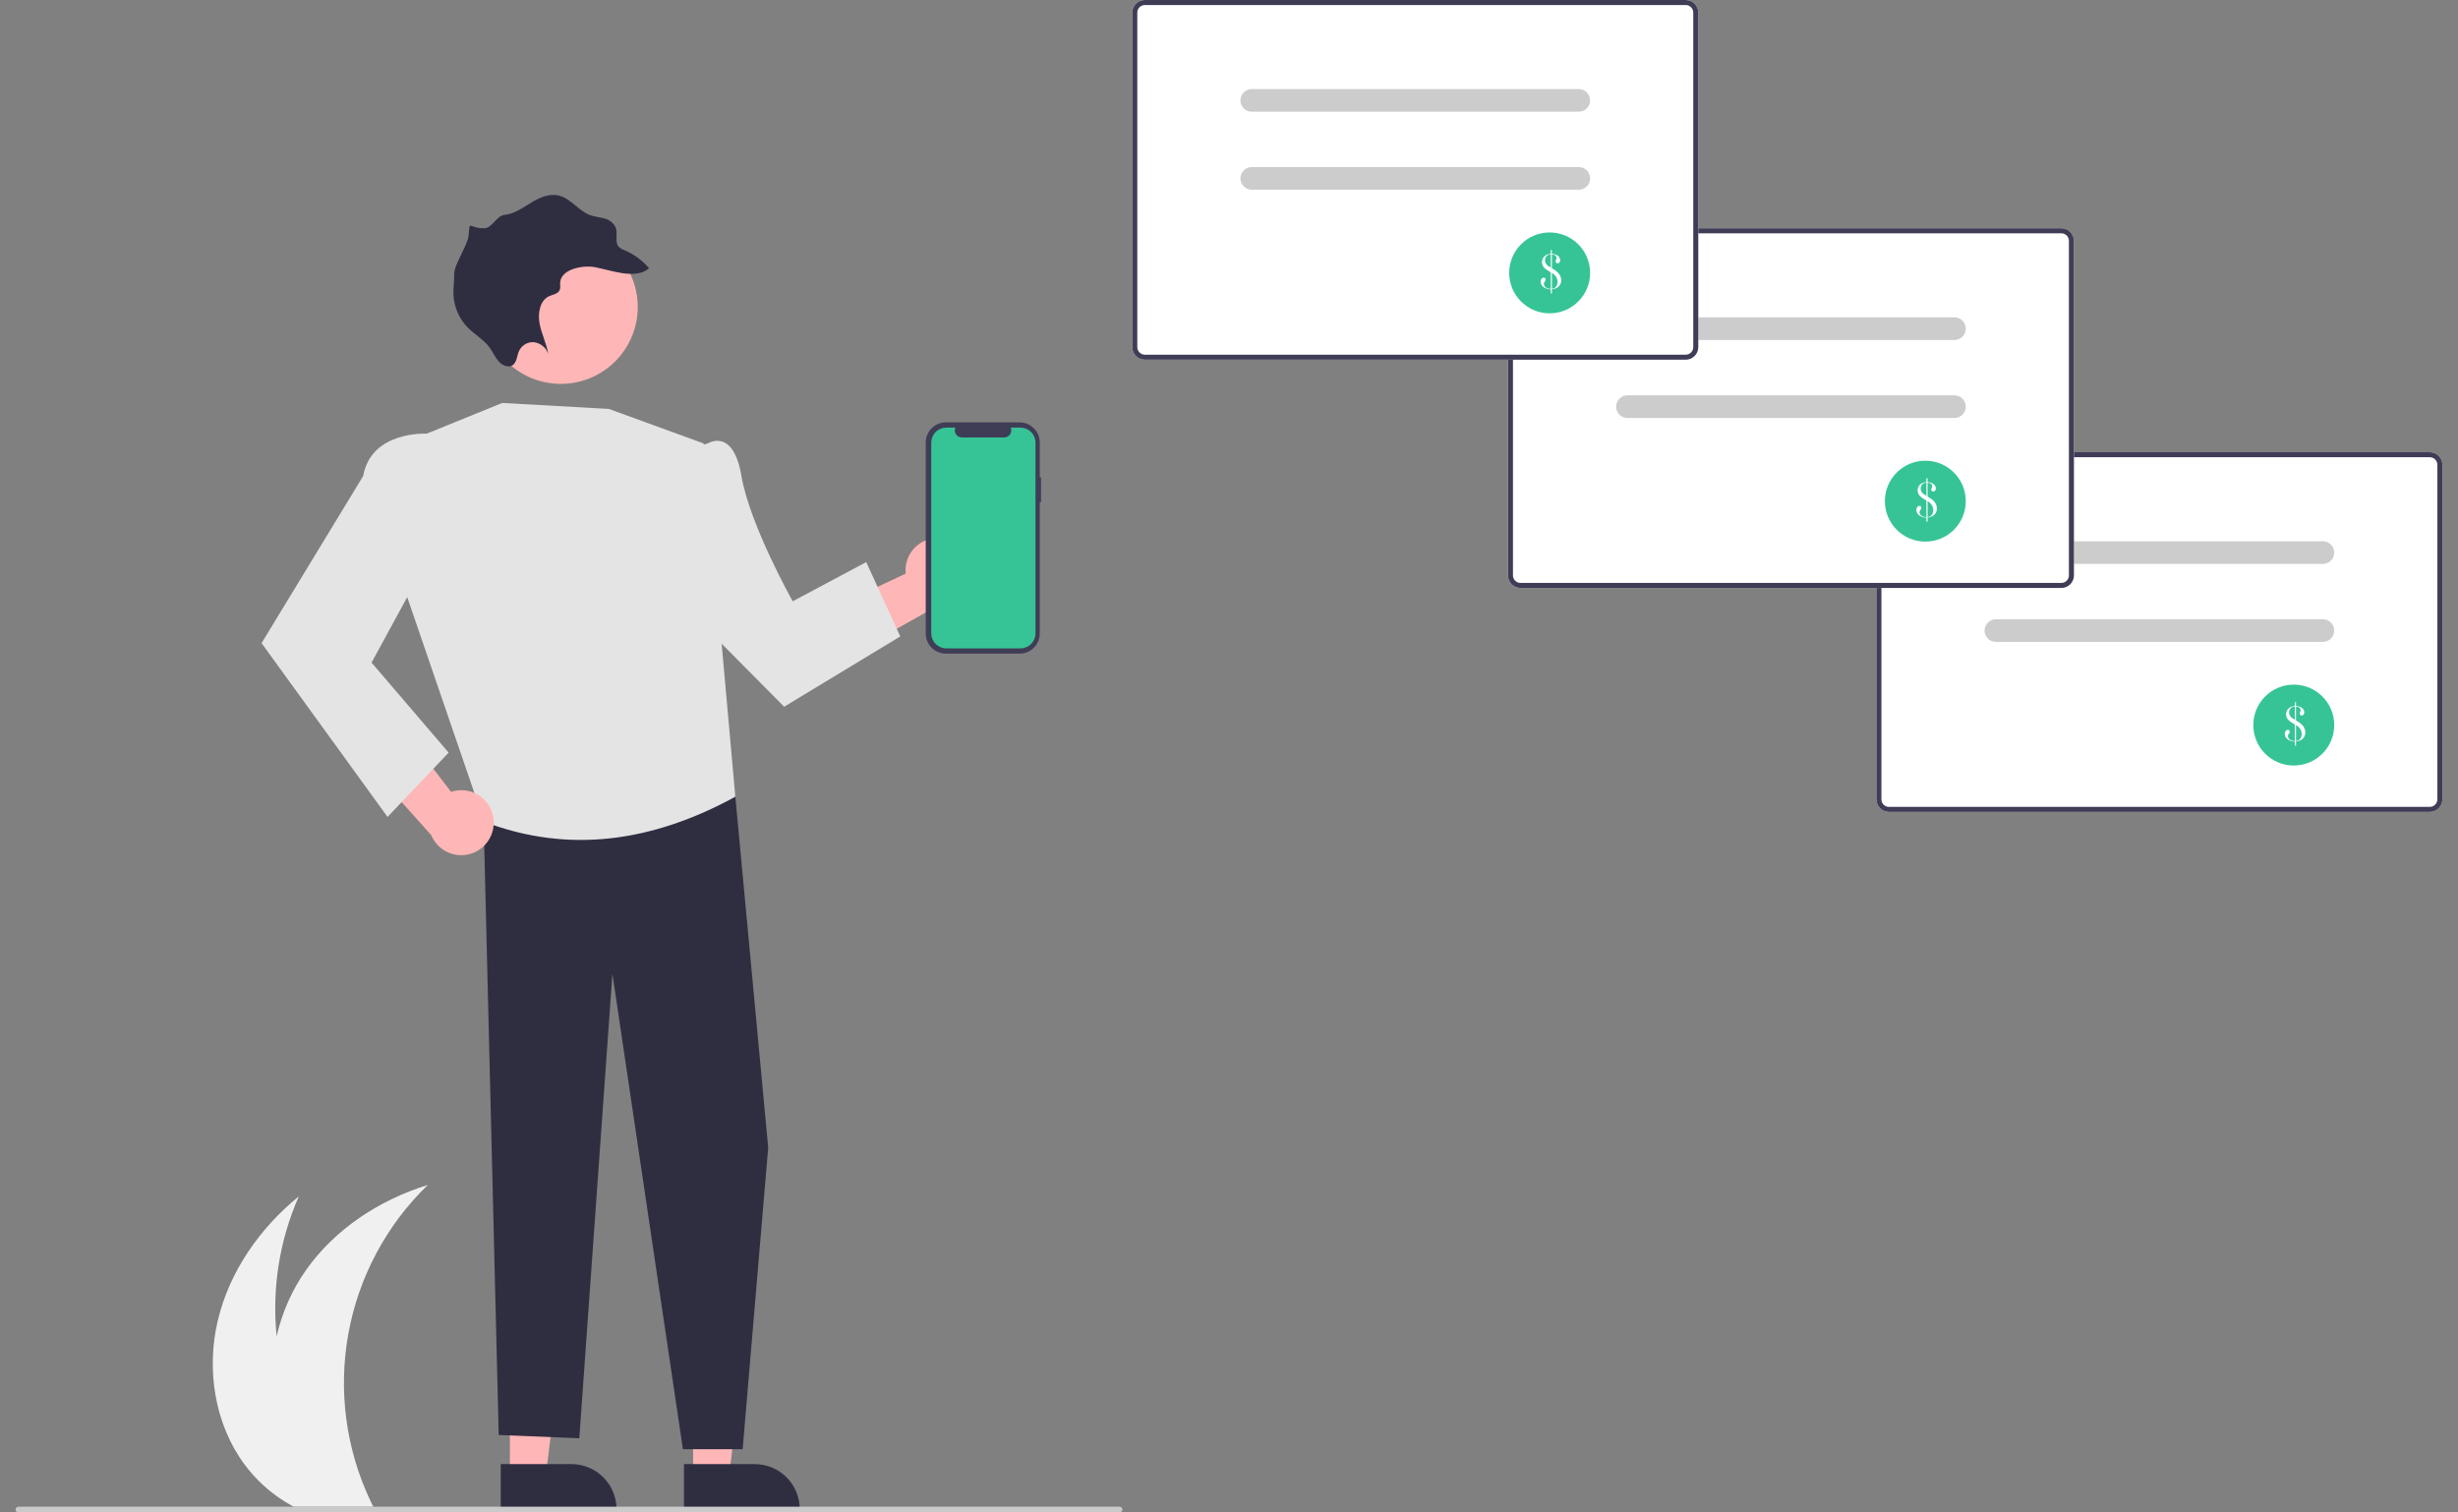
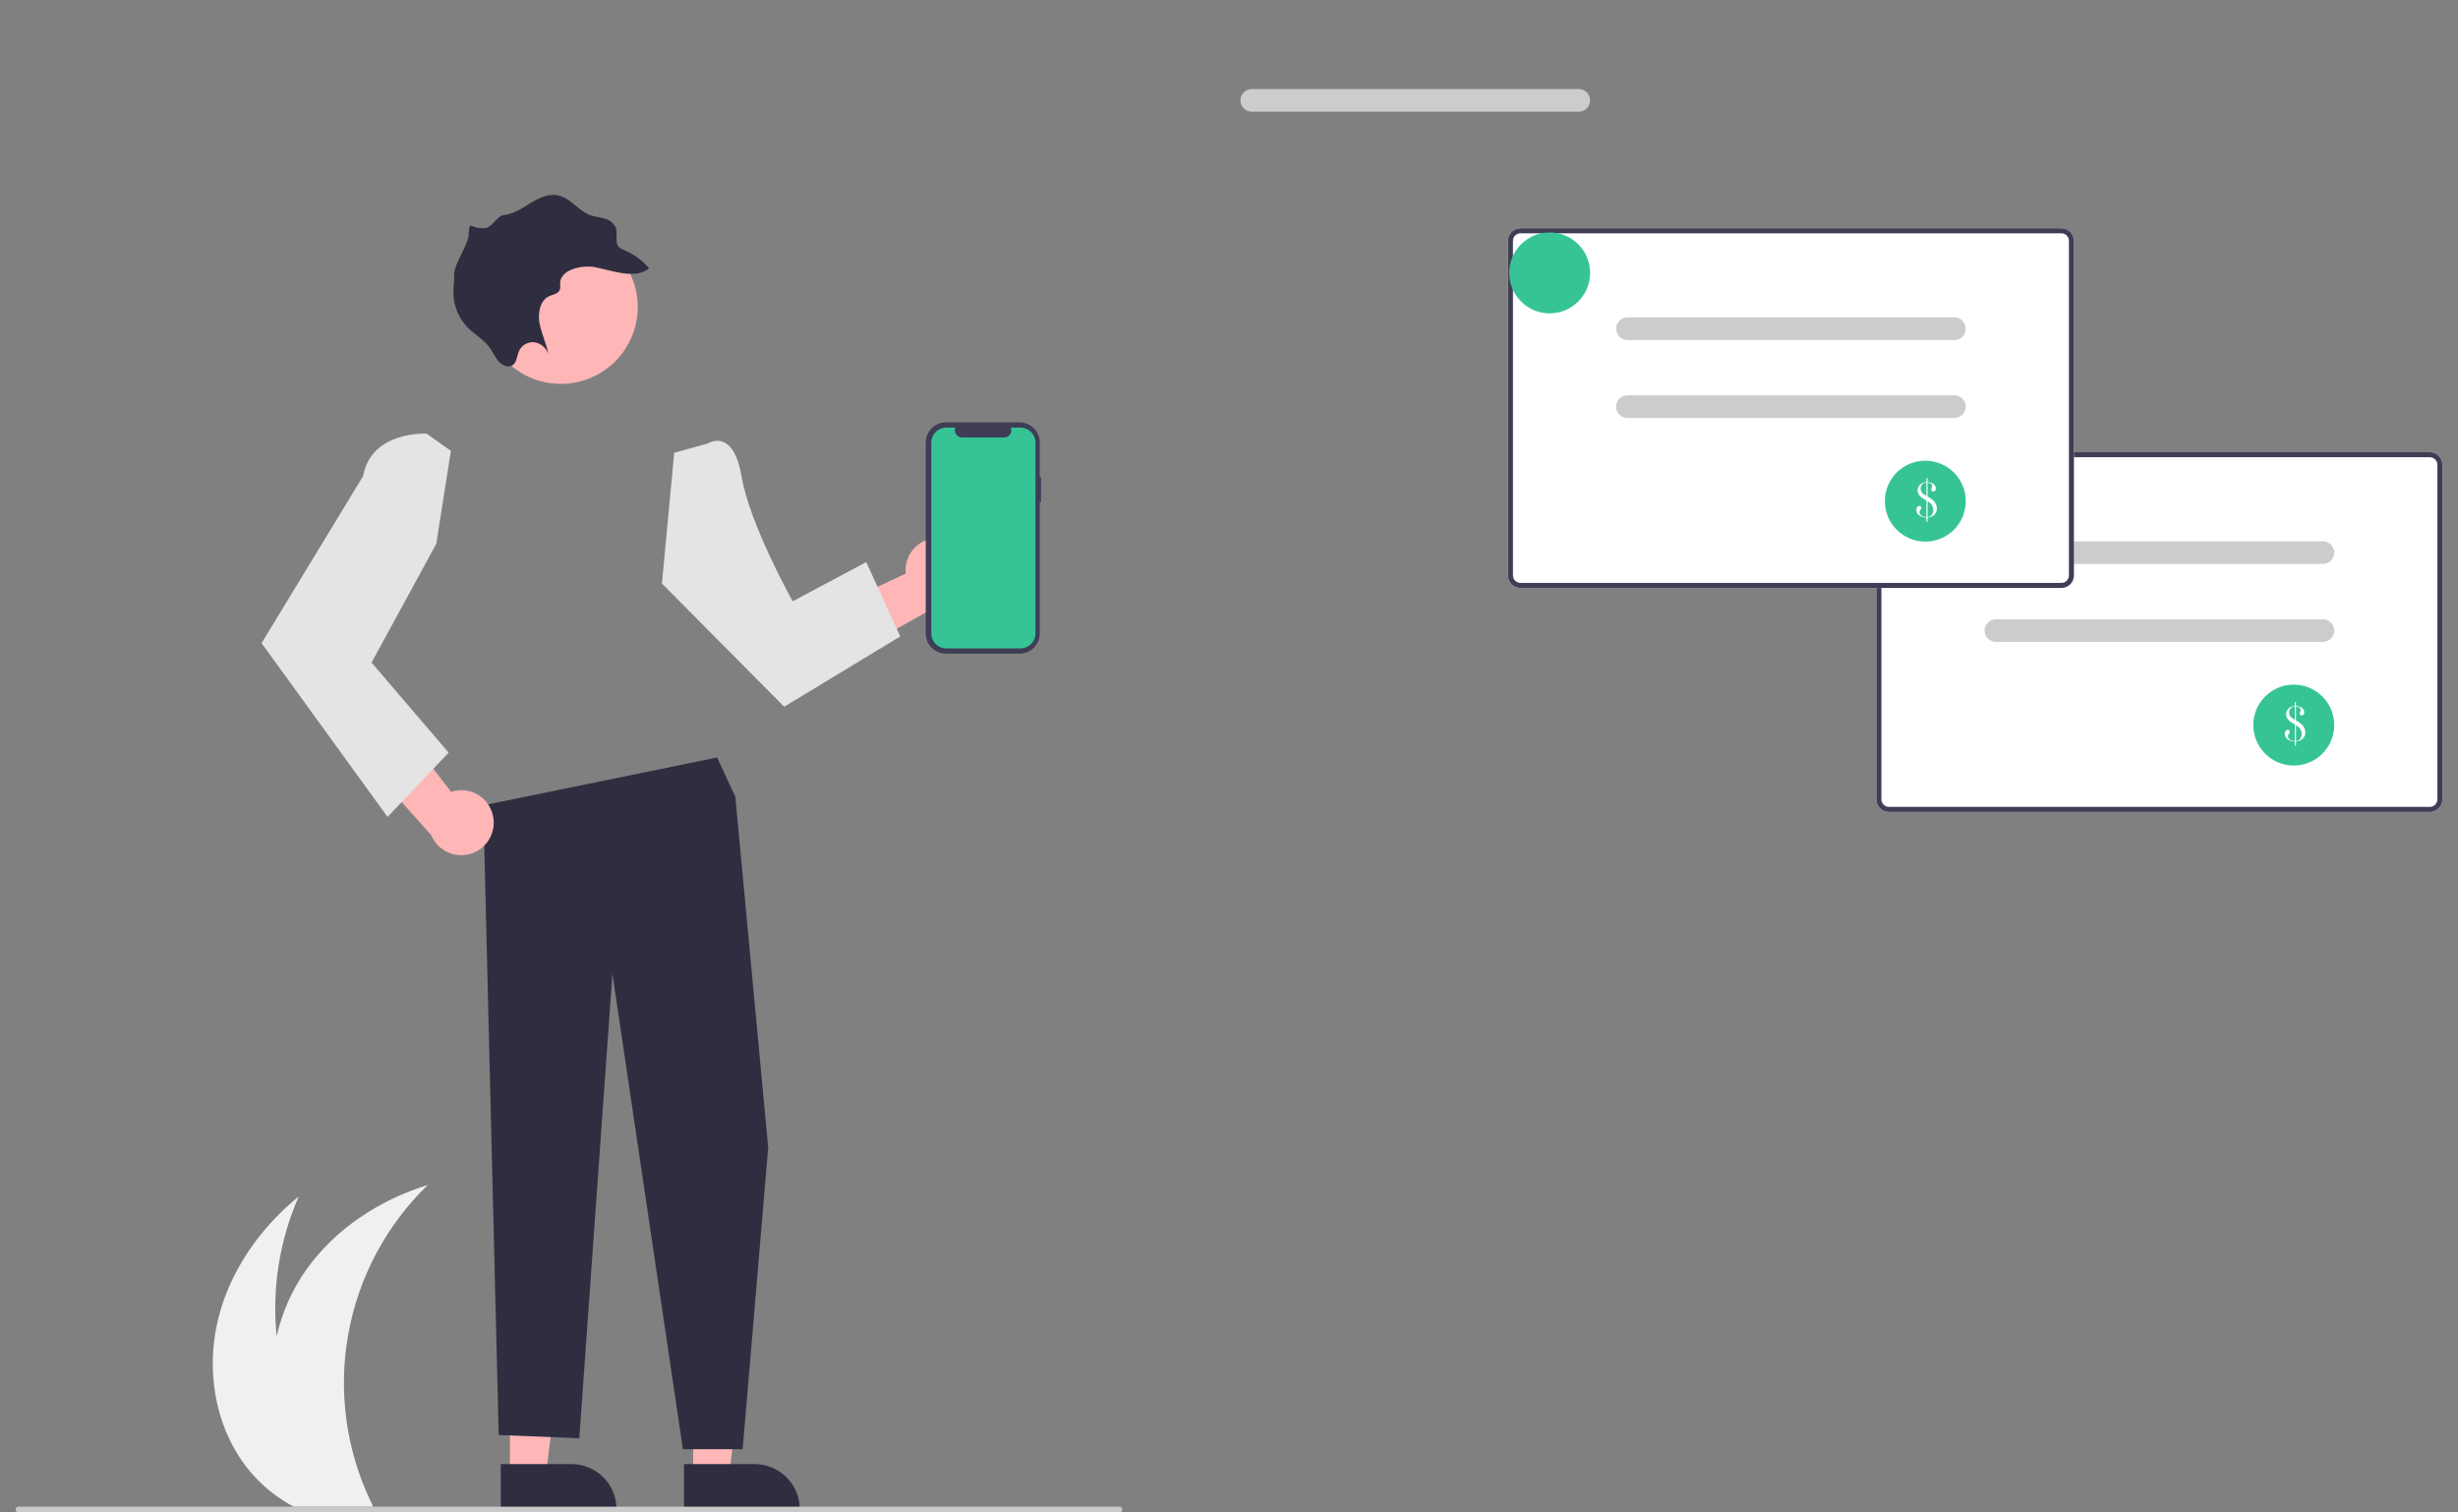
<svg xmlns="http://www.w3.org/2000/svg" width="130" height="80" viewBox="0 0 130 80" fill="none">
  <rect x="0" y="0" width="130" height="80" fill="#808080" stroke="none" />
  <g clip-path="url(#clip0_1859_7399)">
    <path d="M12.93 77.458C13.498 78.224 14.202 78.878 15.007 79.389C15.178 79.497 15.354 79.6 15.532 79.694H19.74C19.69 79.593 19.641 79.491 19.593 79.389C18.289 76.636 17.88 73.543 18.424 70.546C18.967 67.548 20.437 64.797 22.625 62.678C20.082 63.463 17.732 64.995 16.194 67.166C15.447 68.224 14.916 69.419 14.631 70.682C14.377 68.156 14.78 65.607 15.803 63.283C13.738 64.963 12.13 67.263 11.518 69.852C10.905 72.442 11.349 75.317 12.93 77.458Z" fill="#F0F0F0" />
    <path d="M128.509 42.945H99.904C99.727 42.945 99.558 42.875 99.433 42.75C99.309 42.625 99.239 42.456 99.239 42.28V24.584C99.239 24.408 99.309 24.239 99.433 24.114C99.558 23.989 99.727 23.919 99.904 23.919H128.509C128.686 23.919 128.855 23.989 128.98 24.114C129.104 24.239 129.174 24.408 129.175 24.584V42.28C129.174 42.456 129.104 42.625 128.98 42.75C128.855 42.875 128.686 42.945 128.509 42.945Z" fill="white" />
    <path d="M128.509 42.945H99.904C99.727 42.945 99.558 42.875 99.433 42.75C99.309 42.625 99.239 42.456 99.239 42.28V24.584C99.239 24.408 99.309 24.239 99.433 24.114C99.558 23.989 99.727 23.919 99.904 23.919H128.509C128.686 23.919 128.855 23.989 128.98 24.114C129.104 24.239 129.174 24.408 129.175 24.584V42.28C129.174 42.456 129.104 42.625 128.98 42.75C128.855 42.875 128.686 42.945 128.509 42.945ZM99.904 24.185C99.798 24.185 99.696 24.227 99.622 24.302C99.547 24.377 99.505 24.478 99.505 24.584V42.28C99.505 42.386 99.547 42.487 99.622 42.562C99.696 42.637 99.798 42.679 99.904 42.679H128.509C128.615 42.679 128.717 42.637 128.792 42.562C128.866 42.487 128.908 42.386 128.909 42.28V24.584C128.908 24.478 128.866 24.377 128.792 24.302C128.717 24.227 128.615 24.185 128.509 24.185H99.904Z" fill="#3F3D56" />
    <path d="M122.855 29.828H105.558C105.4 29.828 105.247 29.765 105.135 29.653C105.023 29.541 104.96 29.388 104.96 29.23C104.96 29.071 105.023 28.919 105.135 28.806C105.247 28.694 105.4 28.631 105.558 28.631H122.855C123.014 28.631 123.166 28.694 123.278 28.806C123.39 28.919 123.454 29.071 123.454 29.23C123.454 29.388 123.39 29.541 123.278 29.653C123.166 29.765 123.014 29.828 122.855 29.828Z" fill="#CCCCCC" />
    <path d="M122.855 33.953H105.558C105.4 33.953 105.247 33.89 105.135 33.778C105.023 33.666 104.96 33.513 104.96 33.355C104.96 33.196 105.023 33.044 105.135 32.931C105.247 32.819 105.4 32.756 105.558 32.756H122.855C123.014 32.756 123.166 32.819 123.278 32.931C123.39 33.044 123.454 33.196 123.454 33.355C123.454 33.513 123.39 33.666 123.278 33.778C123.166 33.89 123.014 33.953 122.855 33.953Z" fill="#CCCCCC" />
    <path d="M121.314 40.492C122.496 40.492 123.454 39.534 123.454 38.353C123.454 37.171 122.496 36.213 121.314 36.213C120.132 36.213 119.174 37.171 119.174 38.353C119.174 39.534 120.132 40.492 121.314 40.492Z" fill="#36C497" />
    <path d="M121.373 37.344V37.141H121.433V37.344C121.518 37.348 121.602 37.369 121.68 37.405C121.736 37.431 121.784 37.472 121.821 37.522C121.854 37.569 121.872 37.625 121.872 37.682C121.873 37.724 121.859 37.765 121.832 37.798C121.82 37.812 121.806 37.824 121.789 37.833C121.772 37.841 121.753 37.845 121.735 37.845C121.721 37.845 121.707 37.842 121.694 37.837C121.681 37.832 121.669 37.824 121.66 37.814C121.65 37.804 121.642 37.792 121.636 37.779C121.631 37.766 121.628 37.752 121.629 37.737C121.629 37.718 121.633 37.698 121.641 37.68L121.665 37.629C121.674 37.608 121.678 37.585 121.677 37.562C121.678 37.526 121.666 37.492 121.645 37.463C121.621 37.434 121.59 37.411 121.554 37.4C121.515 37.387 121.474 37.379 121.433 37.375V38.109L121.446 38.117C121.572 38.184 121.687 38.27 121.786 38.373C121.829 38.425 121.864 38.484 121.888 38.547C121.912 38.608 121.925 38.673 121.925 38.739C121.926 38.825 121.904 38.908 121.861 38.982C121.819 39.054 121.757 39.112 121.682 39.15C121.604 39.188 121.52 39.213 121.433 39.222V39.441H121.373V39.226C121.285 39.225 121.199 39.208 121.118 39.174C121.037 39.144 120.966 39.093 120.912 39.026C120.864 38.967 120.838 38.892 120.839 38.816C120.837 38.762 120.854 38.709 120.886 38.666C120.898 38.648 120.915 38.632 120.935 38.622C120.955 38.611 120.977 38.605 121 38.605C121.013 38.605 121.027 38.607 121.039 38.612C121.052 38.617 121.063 38.624 121.073 38.634C121.082 38.643 121.09 38.655 121.095 38.667C121.1 38.68 121.102 38.693 121.102 38.707C121.097 38.748 121.08 38.787 121.052 38.818C121.038 38.837 121.025 38.858 121.015 38.88C121.008 38.897 121.005 38.915 121.005 38.933C121.005 38.982 121.022 39.029 121.053 39.068C121.086 39.11 121.13 39.143 121.181 39.163C121.239 39.186 121.3 39.197 121.362 39.195H121.373V38.319L121.296 38.275C121.224 38.233 121.169 38.198 121.131 38.171C121.093 38.144 121.059 38.113 121.028 38.079C120.951 37.997 120.908 37.889 120.909 37.776C120.908 37.706 120.926 37.637 120.96 37.576C120.993 37.515 121.041 37.463 121.1 37.426C121.183 37.377 121.276 37.348 121.373 37.344ZM121.373 37.374C121.321 37.376 121.27 37.387 121.222 37.407C121.174 37.431 121.135 37.469 121.11 37.516C121.081 37.567 121.066 37.625 121.067 37.683C121.066 37.755 121.088 37.824 121.13 37.883C121.151 37.914 121.178 37.943 121.208 37.967C121.256 38.003 121.307 38.036 121.359 38.066L121.373 38.074V37.374ZM121.433 39.193C121.468 39.19 121.502 39.182 121.534 39.171C121.561 39.161 121.586 39.146 121.608 39.128C121.649 39.093 121.681 39.048 121.701 38.998C121.725 38.942 121.736 38.882 121.736 38.821C121.731 38.724 121.7 38.63 121.647 38.548C121.594 38.467 121.52 38.401 121.433 38.357V39.193Z" fill="white" />
    <path d="M109.023 31.1H80.417C80.241 31.1 80.072 31.03 79.947 30.905C79.823 30.781 79.752 30.611 79.752 30.435V12.739C79.752 12.563 79.823 12.394 79.947 12.269C80.072 12.145 80.241 12.074 80.417 12.074H109.023C109.199 12.074 109.369 12.145 109.493 12.269C109.618 12.394 109.688 12.563 109.688 12.739V30.435C109.688 30.611 109.618 30.781 109.493 30.905C109.369 31.03 109.199 31.1 109.023 31.1Z" fill="white" />
    <path d="M109.023 31.1H80.417C80.241 31.1 80.072 31.03 79.947 30.905C79.823 30.781 79.752 30.611 79.752 30.435V12.739C79.752 12.563 79.823 12.394 79.947 12.269C80.072 12.145 80.241 12.074 80.417 12.074H109.023C109.199 12.074 109.369 12.145 109.493 12.269C109.618 12.394 109.688 12.563 109.688 12.739V30.435C109.688 30.611 109.618 30.781 109.493 30.905C109.369 31.03 109.199 31.1 109.023 31.1ZM80.417 12.34C80.312 12.34 80.21 12.383 80.135 12.457C80.06 12.532 80.018 12.634 80.018 12.739V30.435C80.018 30.541 80.06 30.642 80.135 30.717C80.21 30.792 80.312 30.834 80.417 30.834H109.023C109.129 30.834 109.23 30.792 109.305 30.717C109.38 30.642 109.422 30.541 109.422 30.435V12.739C109.422 12.634 109.38 12.532 109.305 12.457C109.23 12.383 109.129 12.34 109.023 12.34H80.417Z" fill="#3F3D56" />
    <path d="M103.368 17.984H86.072C85.913 17.984 85.761 17.921 85.649 17.808C85.536 17.696 85.473 17.544 85.473 17.385C85.473 17.226 85.536 17.074 85.649 16.962C85.761 16.849 85.913 16.786 86.072 16.786H103.368C103.527 16.786 103.68 16.849 103.792 16.962C103.904 17.074 103.967 17.226 103.967 17.385C103.967 17.544 103.904 17.696 103.792 17.808C103.68 17.921 103.527 17.984 103.368 17.984Z" fill="#CCCCCC" />
    <path d="M103.368 22.109H86.072C85.913 22.109 85.761 22.046 85.649 21.933C85.536 21.821 85.473 21.669 85.473 21.51C85.473 21.351 85.536 21.199 85.649 21.087C85.761 20.974 85.913 20.911 86.072 20.911H103.368C103.527 20.911 103.68 20.974 103.792 21.087C103.904 21.199 103.967 21.351 103.967 21.51C103.967 21.669 103.904 21.821 103.792 21.933C103.68 22.046 103.527 22.109 103.368 22.109Z" fill="#CCCCCC" />
    <path d="M101.828 28.648C103.009 28.648 103.967 27.689 103.967 26.508C103.967 25.326 103.009 24.368 101.828 24.368C100.646 24.368 99.688 25.326 99.688 26.508C99.688 27.689 100.646 28.648 101.828 28.648Z" fill="#36C497" />
    <path d="M101.886 25.5V25.296H101.947V25.5C102.032 25.503 102.116 25.524 102.193 25.56C102.25 25.587 102.298 25.627 102.334 25.677C102.368 25.724 102.385 25.78 102.385 25.838C102.386 25.88 102.372 25.921 102.346 25.953C102.334 25.968 102.319 25.98 102.302 25.988C102.286 25.996 102.267 26 102.248 26C102.234 26 102.221 25.998 102.208 25.992C102.195 25.987 102.183 25.979 102.173 25.969C102.163 25.959 102.155 25.947 102.15 25.934C102.145 25.921 102.142 25.907 102.142 25.893C102.143 25.873 102.147 25.853 102.155 25.835L102.179 25.784C102.187 25.763 102.191 25.74 102.191 25.717C102.191 25.681 102.18 25.647 102.159 25.619C102.135 25.589 102.103 25.567 102.067 25.555C102.028 25.542 101.988 25.534 101.947 25.531V26.264L101.96 26.272C102.086 26.339 102.201 26.425 102.299 26.528C102.343 26.58 102.378 26.639 102.402 26.702C102.426 26.763 102.439 26.829 102.439 26.895C102.44 26.98 102.418 27.064 102.374 27.137C102.332 27.209 102.27 27.267 102.196 27.305C102.118 27.343 102.033 27.368 101.947 27.377V27.596H101.886V27.381C101.799 27.381 101.712 27.363 101.632 27.329C101.551 27.299 101.48 27.248 101.426 27.181C101.378 27.122 101.352 27.047 101.353 26.971C101.351 26.917 101.367 26.864 101.399 26.821C101.412 26.803 101.429 26.788 101.449 26.777C101.469 26.766 101.491 26.761 101.513 26.76C101.527 26.76 101.54 26.762 101.553 26.767C101.566 26.772 101.577 26.78 101.587 26.789C101.596 26.799 101.604 26.81 101.609 26.823C101.614 26.835 101.616 26.849 101.615 26.862C101.611 26.903 101.593 26.942 101.566 26.973C101.551 26.992 101.539 27.013 101.529 27.035C101.522 27.052 101.519 27.07 101.519 27.088C101.519 27.137 101.536 27.185 101.566 27.223C101.6 27.265 101.644 27.299 101.695 27.318C101.752 27.341 101.814 27.352 101.876 27.351H101.886V26.475L101.81 26.43C101.737 26.389 101.682 26.354 101.644 26.326C101.607 26.299 101.573 26.268 101.542 26.235C101.465 26.153 101.422 26.044 101.422 25.932C101.422 25.861 101.439 25.793 101.473 25.731C101.506 25.67 101.555 25.618 101.614 25.582C101.696 25.532 101.79 25.504 101.886 25.5ZM101.886 25.529C101.834 25.531 101.783 25.542 101.735 25.563C101.688 25.586 101.649 25.624 101.623 25.671C101.594 25.722 101.58 25.78 101.581 25.838C101.58 25.91 101.602 25.98 101.643 26.038C101.665 26.07 101.691 26.098 101.721 26.122C101.77 26.158 101.82 26.192 101.873 26.221L101.886 26.229V25.529ZM101.947 27.348C101.981 27.345 102.015 27.338 102.048 27.326C102.075 27.316 102.1 27.302 102.122 27.284C102.163 27.248 102.195 27.203 102.215 27.153C102.238 27.097 102.25 27.037 102.25 26.976C102.244 26.879 102.214 26.785 102.16 26.704C102.107 26.622 102.033 26.556 101.947 26.512V27.348Z" fill="white" />
    <path d="M49.724 28.459C49.474 28.442 49.224 28.478 48.991 28.567C48.758 28.657 48.547 28.796 48.373 28.975C48.199 29.155 48.066 29.37 47.985 29.606C47.903 29.843 47.875 30.094 47.901 30.342L42.401 32.92L45.093 34.569L49.903 31.868C50.317 31.796 50.691 31.575 50.954 31.247C51.216 30.918 51.349 30.504 51.327 30.084C51.305 29.664 51.13 29.267 50.834 28.967C50.539 28.668 50.144 28.487 49.724 28.459Z" fill="#FFB6B6" />
    <path d="M26.967 78.063L28.867 78.063L29.77 70.737L26.967 70.737L26.967 78.063Z" fill="#FFB6B6" />
    <path d="M26.483 77.442L30.223 77.442H30.223C30.855 77.442 31.462 77.694 31.909 78.141C32.356 78.588 32.607 79.194 32.607 79.826V79.903L26.483 79.904L26.483 77.442Z" fill="#2F2E41" />
    <path d="M36.658 78.063L38.558 78.063L39.461 70.737L36.658 70.737L36.658 78.063Z" fill="#FFB6B6" />
    <path d="M36.174 77.442L39.914 77.442H39.914C40.547 77.442 41.153 77.694 41.6 78.141C42.047 78.588 42.298 79.194 42.298 79.826V79.903L36.174 79.904L36.174 77.442Z" fill="#2F2E41" />
    <path d="M37.927 40.066L38.891 42.142L40.629 60.702L39.278 76.654H36.118L32.39 51.509L30.639 76.075L26.376 75.903L25.558 42.597L37.927 40.066Z" fill="#2F2E41" />
-     <path d="M22.566 22.939L26.562 21.314L32.203 21.63L37.218 23.457L38.891 42.142C34.528 44.525 30.109 45.175 25.613 43.471L21.44 31.301L22.566 22.939Z" fill="#E4E4E4" />
    <path d="M35.658 23.951L37.431 23.457C37.431 23.457 38.773 22.585 39.214 25.178C39.655 27.771 41.926 31.804 41.926 31.804L45.814 29.732L47.614 33.663L41.474 37.382L35.009 30.867L35.658 23.951Z" fill="#E4E4E4" />
    <path d="M25.93 17.851C25.714 17.363 25.597 16.836 25.585 16.302C25.573 15.768 25.667 15.237 25.86 14.739C26.053 14.242 26.343 13.787 26.712 13.401C27.081 13.015 27.522 12.705 28.011 12.49C28.5 12.274 29.026 12.158 29.56 12.146C30.094 12.134 30.625 12.227 31.123 12.42C31.621 12.614 32.076 12.903 32.462 13.272C32.848 13.641 33.157 14.083 33.373 14.571L33.396 14.625C33.824 15.615 33.841 16.735 33.443 17.738C33.246 18.234 32.953 18.687 32.581 19.071C32.21 19.454 31.766 19.761 31.275 19.972C30.285 20.4 29.166 20.417 28.163 20.02C27.16 19.622 26.356 18.842 25.928 17.852L25.93 17.851Z" fill="#FFB6B6" />
    <path d="M31.451 14.13C32.297 14.283 33.605 14.815 34.331 14.191C33.973 13.772 33.522 13.442 33.014 13.227C32.913 13.194 32.821 13.141 32.741 13.073C32.493 12.822 32.684 12.391 32.571 12.053C32.516 11.929 32.433 11.82 32.329 11.734C32.224 11.648 32.101 11.587 31.969 11.557C31.717 11.482 31.453 11.469 31.206 11.378C30.62 11.158 30.203 10.527 29.602 10.356C29.079 10.205 28.552 10.44 28.101 10.714C27.649 10.989 27.202 11.315 26.674 11.367C26.279 11.403 26.029 12.052 25.633 12.071C24.802 12.112 24.848 11.564 24.787 12.437C24.751 12.958 24.007 13.994 24.019 14.519C24.032 14.863 23.971 15.204 23.98 15.549C24.003 16.207 24.267 16.833 24.721 17.309C25.1 17.698 25.591 17.96 25.91 18.403C26.075 18.639 26.19 18.913 26.383 19.126C26.576 19.339 26.902 19.467 27.117 19.315C27.332 19.163 27.336 18.834 27.443 18.584C27.508 18.43 27.62 18.301 27.763 18.215C27.905 18.128 28.071 18.088 28.238 18.1C28.411 18.123 28.574 18.193 28.709 18.303C28.844 18.413 28.945 18.559 29.002 18.724C28.901 18.171 28.636 17.652 28.535 17.099C28.434 16.545 28.566 15.883 29.042 15.667C29.247 15.572 29.524 15.546 29.606 15.327C29.656 15.195 29.61 15.039 29.63 14.896C29.734 14.195 30.899 14.021 31.451 14.13Z" fill="#2F2E41" />
    <path d="M26.092 43.255C26.055 43.008 25.965 42.772 25.828 42.563C25.69 42.355 25.508 42.179 25.295 42.048C25.082 41.917 24.843 41.835 24.595 41.807C24.347 41.778 24.096 41.804 23.859 41.884L20.149 37.074L19.124 40.059L22.803 44.169C22.963 44.558 23.26 44.875 23.638 45.06C24.015 45.245 24.448 45.285 24.853 45.173C25.259 45.06 25.609 44.803 25.837 44.449C26.065 44.096 26.156 43.671 26.092 43.255Z" fill="#FFB6B6" />
    <path d="M23.847 23.846L22.566 22.939C22.566 22.939 19.635 22.771 19.208 25.177L13.834 34.018L20.497 43.211L23.728 39.81L19.652 35.047L23.074 28.763L23.847 23.846Z" fill="#E4E4E4" />
    <path d="M55.059 25.248H54.992V23.407C54.992 23.267 54.964 23.128 54.911 22.999C54.857 22.869 54.779 22.752 54.68 22.653C54.581 22.554 54.463 22.476 54.334 22.422C54.205 22.368 54.066 22.341 53.926 22.341H50.025C49.885 22.341 49.747 22.368 49.617 22.422C49.488 22.476 49.371 22.554 49.272 22.653C49.173 22.752 49.094 22.869 49.041 22.999C48.987 23.128 48.96 23.267 48.96 23.407V33.507C48.96 33.647 48.987 33.786 49.041 33.915C49.094 34.044 49.173 34.162 49.272 34.261C49.371 34.36 49.488 34.438 49.617 34.492C49.747 34.545 49.885 34.573 50.025 34.573H53.926C54.066 34.573 54.205 34.545 54.334 34.492C54.463 34.438 54.581 34.36 54.68 34.261C54.779 34.162 54.857 34.044 54.911 33.915C54.964 33.786 54.992 33.647 54.992 33.507V26.558H55.059V25.248Z" fill="#3F3D56" />
    <path d="M53.969 22.618H53.46C53.483 22.676 53.492 22.738 53.486 22.799C53.48 22.861 53.458 22.92 53.424 22.972C53.389 23.023 53.342 23.066 53.288 23.095C53.233 23.124 53.172 23.139 53.11 23.139H50.875C50.813 23.139 50.752 23.124 50.697 23.095C50.643 23.066 50.596 23.023 50.561 22.972C50.527 22.92 50.505 22.861 50.499 22.799C50.493 22.738 50.502 22.676 50.525 22.618H50.05C49.839 22.618 49.636 22.702 49.487 22.851C49.338 23 49.254 23.203 49.254 23.414V33.5C49.254 33.711 49.338 33.914 49.487 34.063C49.636 34.212 49.839 34.296 50.05 34.296H53.969C54.18 34.296 54.383 34.212 54.532 34.063C54.681 33.914 54.765 33.711 54.765 33.5V23.414C54.765 23.203 54.681 23 54.532 22.851C54.383 22.702 54.18 22.618 53.969 22.618Z" fill="#36C497" />
-     <path d="M89.155 19.026H60.549C60.373 19.026 60.203 18.956 60.079 18.831C59.954 18.706 59.884 18.537 59.884 18.361V0.665C59.884 0.489 59.954 0.32 60.079 0.195C60.203 0.07 60.373 0 60.549 0H89.155C89.331 0 89.5 0.07 89.625 0.195C89.75 0.32 89.82 0.489 89.82 0.665V18.361C89.82 18.537 89.75 18.706 89.625 18.831C89.5 18.956 89.331 19.026 89.155 19.026Z" fill="white" />
-     <path d="M89.155 19.026H60.549C60.373 19.026 60.203 18.956 60.079 18.831C59.954 18.706 59.884 18.537 59.884 18.361V0.665C59.884 0.489 59.954 0.32 60.079 0.195C60.203 0.07 60.373 0 60.549 0H89.155C89.331 0 89.5 0.07 89.625 0.195C89.75 0.32 89.82 0.489 89.82 0.665V18.361C89.82 18.537 89.75 18.706 89.625 18.831C89.5 18.956 89.331 19.026 89.155 19.026ZM60.549 0.266C60.443 0.266 60.342 0.308 60.267 0.383C60.192 0.458 60.15 0.559 60.15 0.665V18.361C60.15 18.467 60.192 18.568 60.267 18.643C60.342 18.718 60.443 18.76 60.549 18.76H89.155C89.26 18.76 89.362 18.718 89.437 18.643C89.512 18.568 89.554 18.467 89.554 18.361V0.665C89.554 0.559 89.512 0.458 89.437 0.383C89.362 0.308 89.26 0.266 89.155 0.266H60.549Z" fill="#3F3D56" />
    <path d="M83.5 5.909H66.204C66.045 5.909 65.892 5.846 65.78 5.734C65.668 5.622 65.605 5.469 65.605 5.311C65.605 5.152 65.668 5 65.78 4.887C65.892 4.775 66.045 4.712 66.204 4.712H83.5C83.659 4.712 83.811 4.775 83.923 4.887C84.036 5 84.099 5.152 84.099 5.311C84.099 5.469 84.036 5.622 83.923 5.734C83.811 5.846 83.659 5.909 83.5 5.909Z" fill="#CCCCCC" />
-     <path d="M83.5 10.034H66.204C66.045 10.034 65.892 9.971 65.78 9.859C65.668 9.747 65.605 9.594 65.605 9.436C65.605 9.277 65.668 9.125 65.78 9.012C65.892 8.9 66.045 8.837 66.204 8.837H83.5C83.659 8.837 83.811 8.9 83.923 9.012C84.036 9.125 84.099 9.277 84.099 9.436C84.099 9.594 84.036 9.747 83.923 9.859C83.811 9.971 83.659 10.034 83.5 10.034Z" fill="#CCCCCC" />
    <path d="M81.959 16.574C83.141 16.574 84.099 15.616 84.099 14.435C84.099 13.253 83.141 12.295 81.959 12.295C80.777 12.295 79.819 13.253 79.819 14.435C79.819 15.616 80.777 16.574 81.959 16.574Z" fill="#36C497" />
-     <path d="M82.018 13.427V13.223H82.078V13.427C82.164 13.43 82.248 13.451 82.325 13.487C82.381 13.513 82.43 13.554 82.466 13.604C82.499 13.651 82.517 13.707 82.517 13.764C82.518 13.806 82.504 13.848 82.477 13.88C82.466 13.895 82.451 13.906 82.434 13.915C82.417 13.923 82.399 13.927 82.38 13.927C82.366 13.927 82.352 13.924 82.339 13.919C82.326 13.914 82.315 13.906 82.305 13.896C82.295 13.886 82.287 13.874 82.282 13.861C82.276 13.848 82.274 13.834 82.274 13.819C82.274 13.8 82.278 13.78 82.286 13.762L82.31 13.711C82.319 13.69 82.323 13.667 82.322 13.644C82.323 13.608 82.312 13.573 82.29 13.545C82.267 13.516 82.235 13.493 82.199 13.482C82.16 13.469 82.119 13.461 82.078 13.457V14.191L82.092 14.199C82.218 14.266 82.332 14.352 82.431 14.455C82.475 14.507 82.509 14.566 82.534 14.629C82.558 14.69 82.57 14.755 82.57 14.821C82.572 14.907 82.549 14.991 82.506 15.064C82.464 15.136 82.402 15.194 82.328 15.232C82.249 15.27 82.165 15.295 82.078 15.304V15.523H82.018V15.308C81.93 15.307 81.844 15.29 81.763 15.256C81.683 15.226 81.612 15.175 81.557 15.108C81.51 15.049 81.484 14.974 81.484 14.898C81.482 14.844 81.499 14.791 81.531 14.748C81.544 14.73 81.561 14.714 81.581 14.704C81.6 14.693 81.623 14.687 81.645 14.687C81.659 14.687 81.672 14.689 81.685 14.694C81.697 14.699 81.709 14.706 81.718 14.716C81.728 14.725 81.735 14.737 81.74 14.749C81.745 14.762 81.747 14.775 81.747 14.789C81.742 14.83 81.725 14.869 81.697 14.9C81.683 14.919 81.671 14.94 81.66 14.961C81.654 14.979 81.65 14.997 81.65 15.015C81.651 15.064 81.668 15.111 81.698 15.149C81.731 15.192 81.776 15.225 81.826 15.245C81.884 15.268 81.945 15.279 82.007 15.277H82.018V14.402L81.942 14.357C81.869 14.315 81.814 14.28 81.776 14.253C81.739 14.226 81.704 14.195 81.673 14.162C81.596 14.079 81.553 13.971 81.554 13.858C81.553 13.788 81.571 13.719 81.605 13.658C81.638 13.597 81.686 13.545 81.746 13.508C81.828 13.459 81.922 13.431 82.018 13.427ZM82.018 13.456C81.966 13.458 81.915 13.469 81.867 13.489C81.819 13.513 81.78 13.551 81.755 13.598C81.726 13.649 81.711 13.707 81.712 13.765C81.712 13.837 81.734 13.906 81.775 13.965C81.797 13.996 81.823 14.025 81.853 14.049C81.901 14.085 81.952 14.118 82.005 14.148L82.018 14.156V13.456ZM82.078 15.275C82.113 15.272 82.147 15.264 82.18 15.253C82.206 15.243 82.231 15.228 82.253 15.21C82.295 15.175 82.327 15.13 82.347 15.079C82.37 15.024 82.382 14.964 82.381 14.903C82.376 14.806 82.345 14.712 82.292 14.63C82.239 14.549 82.165 14.483 82.078 14.439V15.275Z" fill="white" />
    <path d="M59.208 80H0.978C0.938 80 0.899 79.984 0.87 79.955C0.841 79.927 0.825 79.888 0.825 79.847C0.825 79.807 0.841 79.768 0.87 79.739C0.899 79.71 0.938 79.694 0.978 79.694H59.208C59.248 79.694 59.287 79.71 59.316 79.739C59.344 79.768 59.361 79.807 59.361 79.847C59.361 79.888 59.344 79.927 59.316 79.955C59.287 79.984 59.248 80 59.208 80Z" fill="#CACACA" />
  </g>
  <defs>
    <clipPath id="clip0_1859_7399">
      <rect width="128.349" height="80" fill="white" transform="translate(0.825)" />
    </clipPath>
  </defs>
</svg>